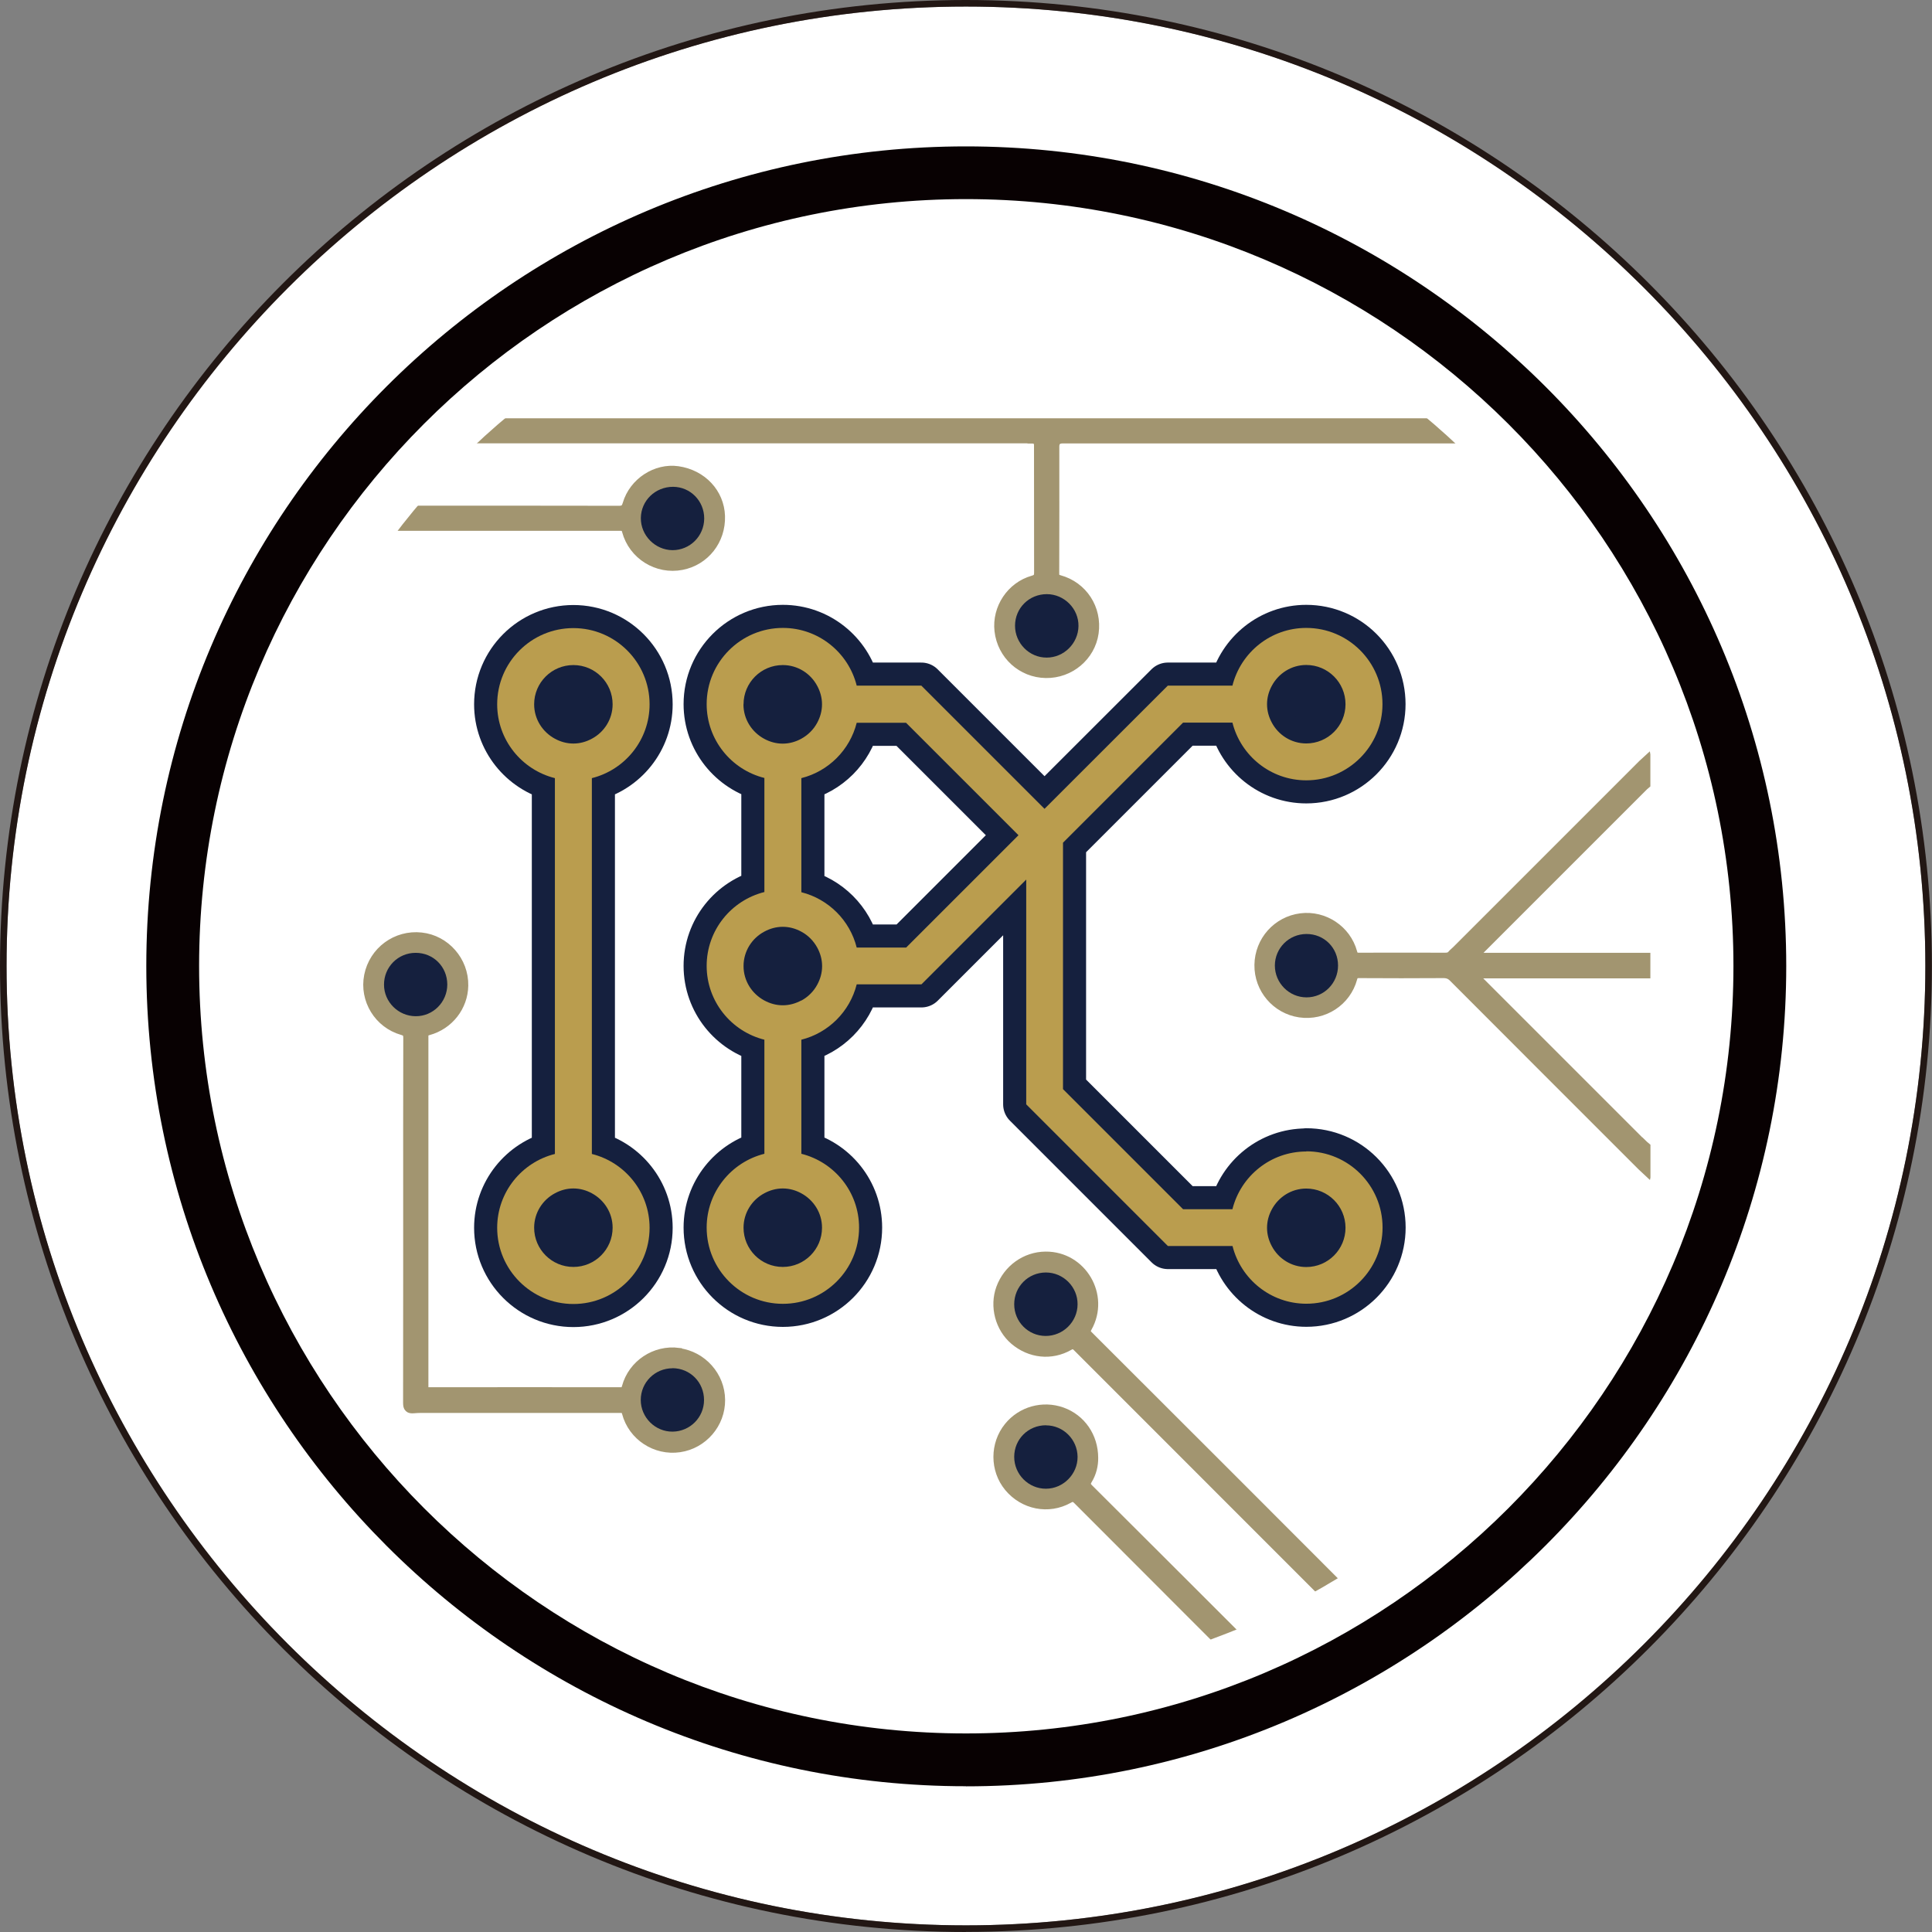
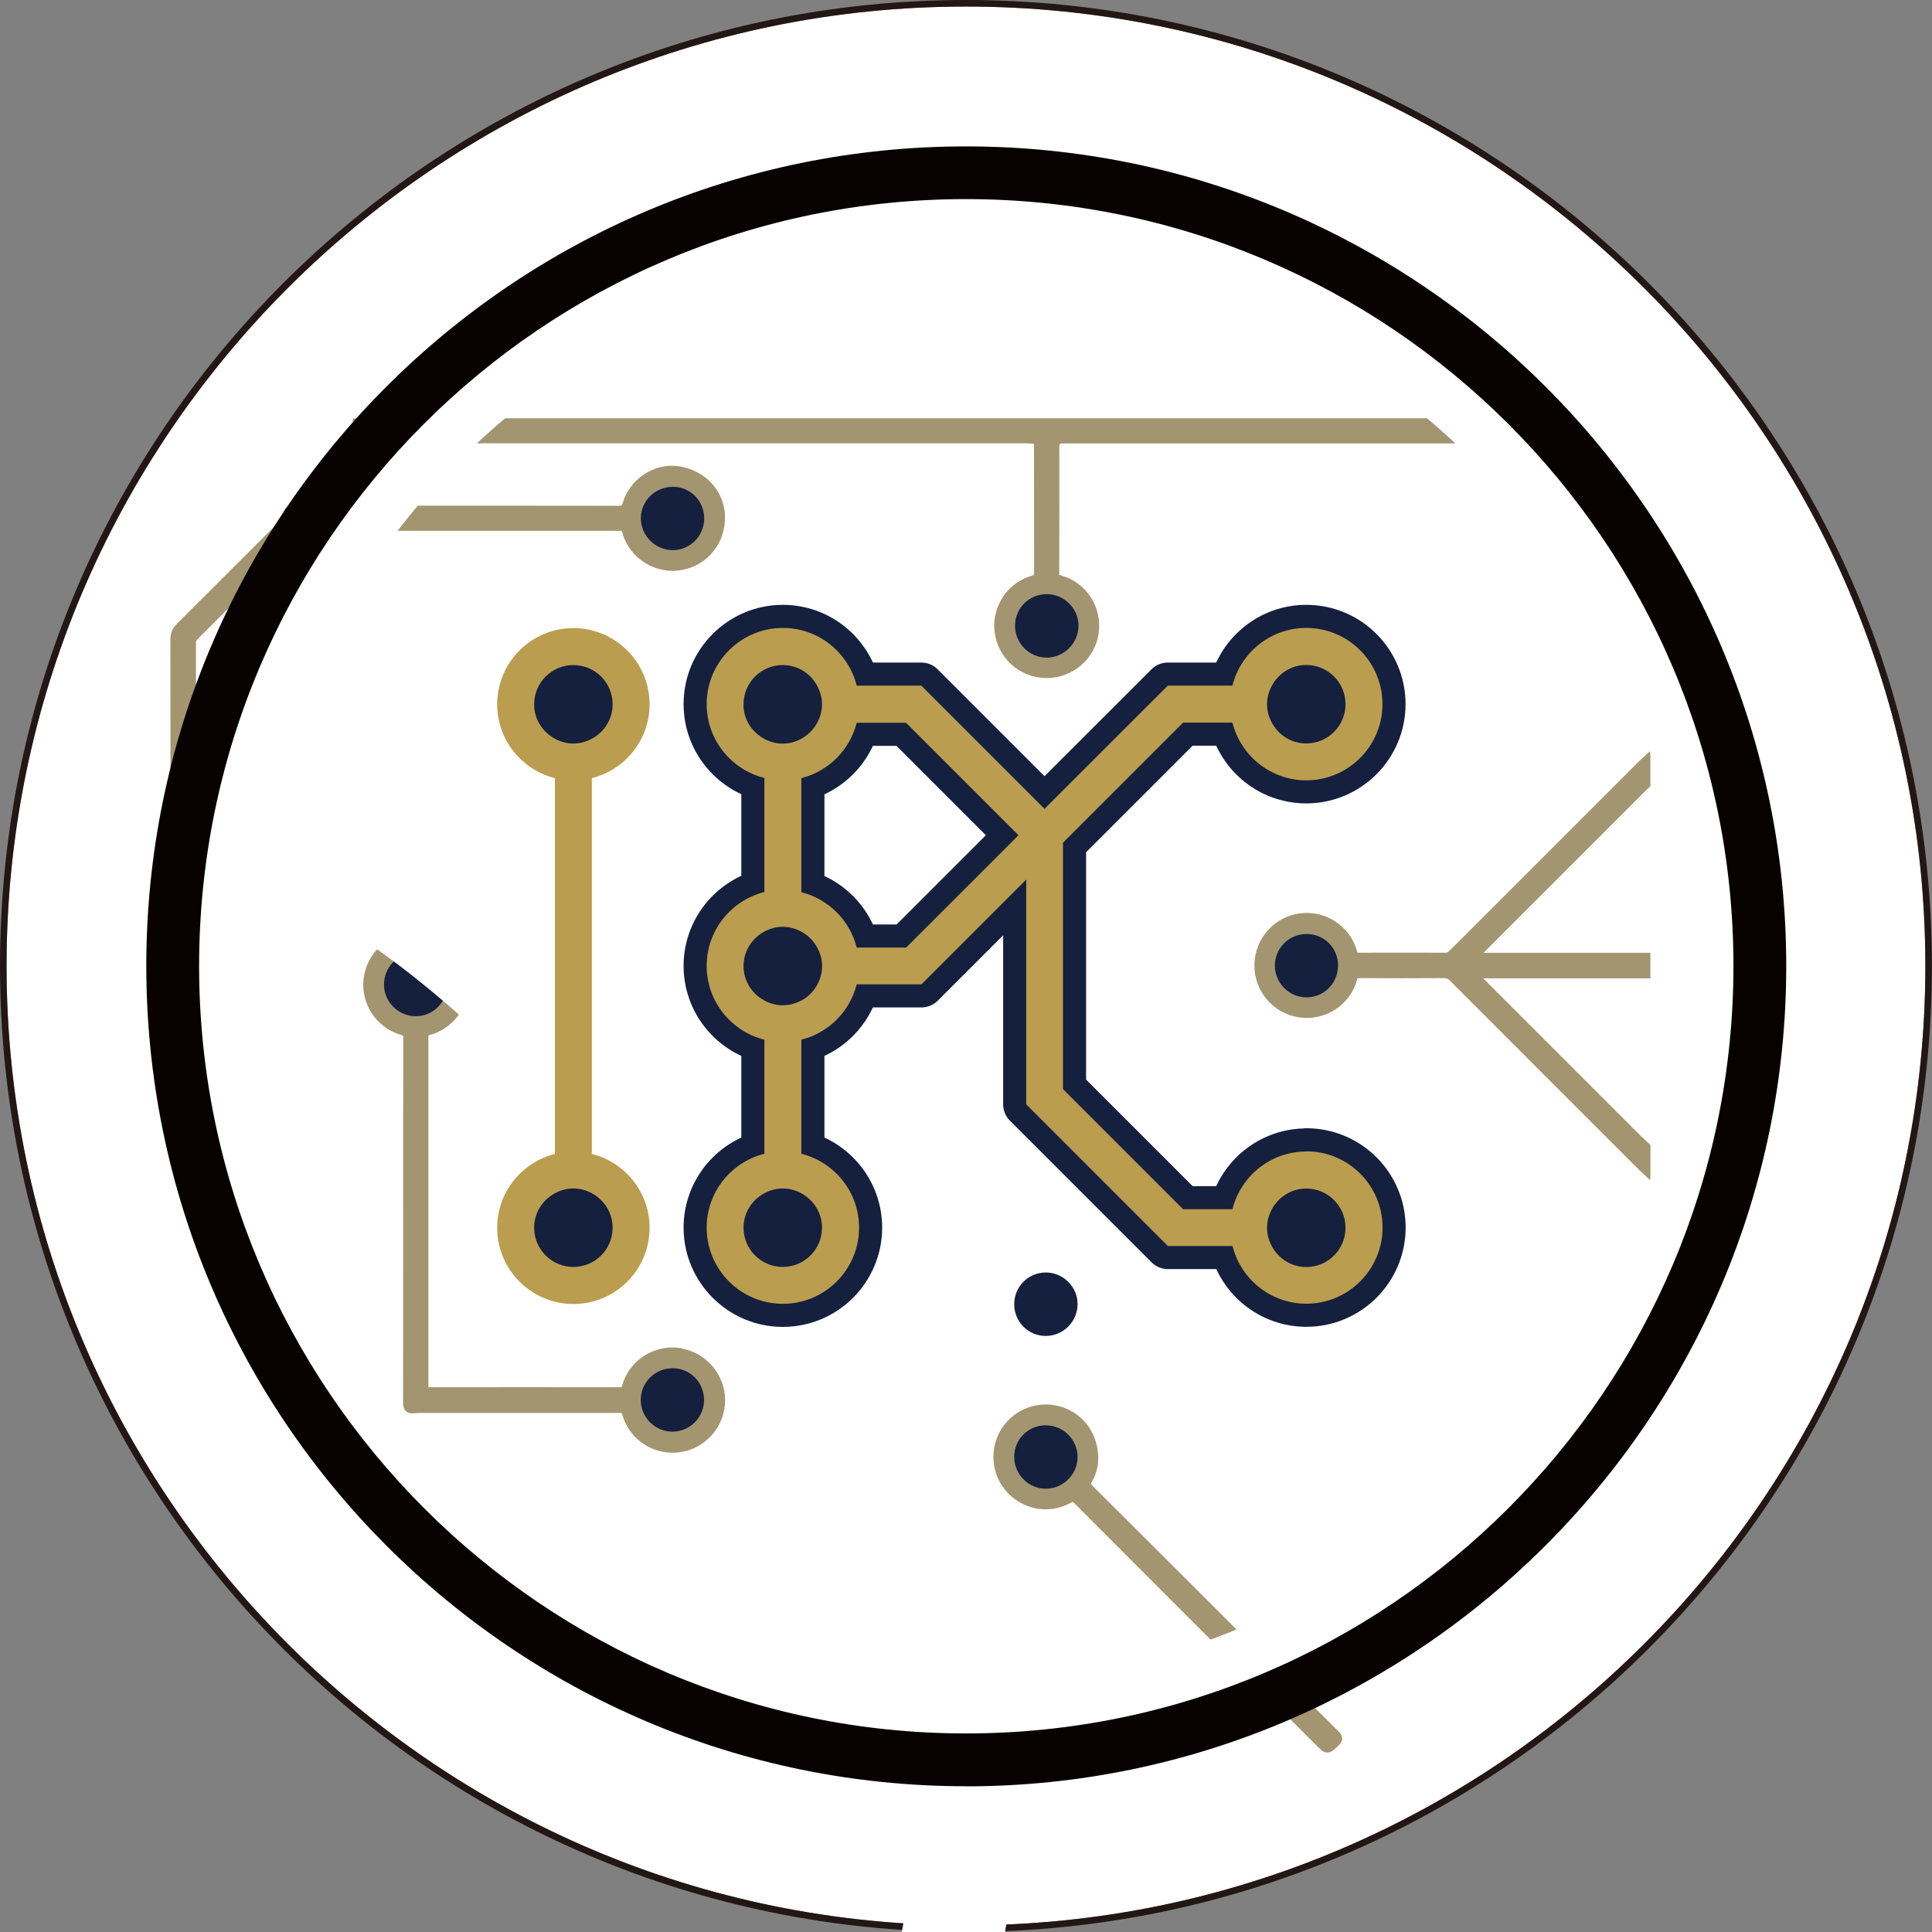
<svg xmlns="http://www.w3.org/2000/svg" id="_レイヤー_2" viewBox="0 0 212.21 212.21">
  <rect x="0" y="0" width="212.21" height="212.21" fill="#808080" stroke="none" />
  <defs>
    <style>.cls-1{fill:#15203e;}.cls-1,.cls-2,.cls-3,.cls-4,.cls-5{stroke-width:0px;}.cls-6{fill:#a29570;stroke:#a29570;stroke-miterlimit:10;stroke-width:1.01px;}.cls-7{stroke:#fff;stroke-width:11.16px;}.cls-7,.cls-8{fill:none;}.cls-8{stroke:#15203e;stroke-linecap:round;stroke-linejoin:round;stroke-width:5.07px;}.cls-2{fill:#221714;}.cls-3{fill:#ba9d4e;}.cls-4{fill:#fff;}.cls-5{fill:#080102;}</style>
  </defs>
  <g id="_レイヤー_1-2">
    <path class="cls-4" d="M106.1.72c58.2,0,105.38,47.18,105.38,105.38s-47.18,105.38-105.38,105.38S.72,164.3.72,106.1,47.91.72,106.1.72" />
    <path class="cls-2" d="M106.1,212.21C47.58,212.21,0,164.63,0,106.1S47.58,0,106.1,0s106.1,47.58,106.1,106.1-47.66,106.1-106.1,106.1M106.1.72C48.02.72.72,48.02.72,106.1s47.29,105.38,105.38,105.38,105.38-47.29,105.38-105.38S164.19.72,106.1.72" />
    <path class="cls-6" d="M113.36,48.21q.72,0,.72.71c0,4.65,0,9.29.01,13.94,0,.49-.1.71-.62.86-2.42.68-4.01,3.09-3.73,5.57.3,2.65,2.48,4.64,5.14,4.68,2.64.04,4.92-1.87,5.29-4.45.38-2.67-1.22-5.14-3.82-5.85-.4-.11-.51-.27-.51-.68.02-4.65.01-9.29.01-13.94q0-.85.88-.85c18.61,0,37.22,0,55.83,0,0-.58,0-1.16,0-1.75-48.96,0-83.55,0-132.51,0-.26,0-.53.02-.79.02v1.69c.26.01.53.03.79.03,29.23,0,44.08,0,73.31,0ZM118.46,68.77c-.03,1.9-1.59,3.45-3.49,3.46-1.91,0-3.48-1.58-3.48-3.5,0-1.94,1.55-3.47,3.5-3.46,1.92,0,3.5,1.61,3.47,3.51Z" />
    <path class="cls-6" d="M74.53,148.55c-2.57-.33-5.04,1.3-5.72,3.81-.1.36-.2.52-.61.52-7.04-.01-14.08-.01-21.12,0-.43,0-.53-.14-.53-.54,0-12.83,0-25.66,0-38.49,0-.38.1-.54.49-.64,2.28-.62,3.85-2.64,3.89-4.95.05-2.7-1.99-5.04-4.66-5.33-2.74-.3-5.23,1.53-5.77,4.24-.52,2.64,1.08,5.28,3.7,6.02.49.14.6.36.6.83-.02,6.67-.01,13.34-.01,20.01v5.44c0,4.88,0,9.75-.01,14.63,0,.53.15.67.65.63.51-.05,1.02-.04,1.53-.04,7.06,0,14.12,0,21.18,0,.39,0,.57.08.68.5.68,2.56,3.2,4.2,5.81,3.82,2.59-.37,4.54-2.64,4.51-5.25-.02-2.61-2-4.84-4.6-5.18ZM42.18,108.17c0-1.94,1.54-3.49,3.47-3.5,1.94,0,3.48,1.53,3.48,3.48,0,1.93-1.57,3.5-3.48,3.49-1.9-.02-3.46-1.57-3.47-3.46ZM73.88,157.26c-1.91.02-3.5-1.56-3.5-3.48,0-1.93,1.56-3.49,3.49-3.48,1.94,0,3.47,1.55,3.47,3.5,0,1.91-1.54,3.45-3.45,3.47Z" />
    <path class="cls-6" d="M180.38,125.64c-6.07-6.07-12.15-12.14-18.22-18.22-.12-.12-.28-.21-.34-.46,6.33,0,12.64,0,18.95,0,0-.6,0-1.2,0-1.8h-18.88c-.05-.19.09-.25.17-.33,6.17-6.17,12.34-12.34,18.51-18.51.06-.06.13-.11.2-.17v-2.53c-.12.11-.24.21-.35.32-6.82,6.82-13.64,13.64-20.46,20.46-.16.16-.35.3-.49.47-.2.24-.45.28-.75.28-3.15,0-6.3-.02-9.45,0-.43,0-.59-.12-.7-.54-.68-2.49-3.13-4.11-5.68-3.79-2.61.33-4.56,2.52-4.6,5.16-.04,2.63,1.88,4.89,4.48,5.27,2.62.38,5.12-1.23,5.81-3.8.12-.44.31-.52.72-.52,3.08.02,6.16.02,9.24,0,.45,0,.78.12,1.1.45,6.89,6.9,13.78,13.8,20.68,20.69.15.15.31.29.46.43,0-.84,0-1.69,0-2.53-.13-.11-.27-.22-.39-.34ZM143.52,109.55c-1.92,0-3.49-1.58-3.48-3.5,0-1.91,1.54-3.45,3.46-3.46,1.95-.01,3.48,1.52,3.49,3.46,0,1.94-1.54,3.51-3.46,3.5Z" />
-     <path class="cls-6" d="M157,178.03c-1.8-1.4-3.78-1.51-5.79-.43-.4.21-.58.16-.87-.13-8.33-8.35-22.42-22.44-30.77-30.77-.3-.3-.35-.49-.13-.88,1.98-3.51-.59-7.88-4.6-7.84-2.2.02-4.15,1.42-4.92,3.52-.73,1.99-.11,4.35,1.5,5.72,1.73,1.47,4.06,1.72,6,.61.41-.23.61-.17.92.14,8.31,8.32,22.37,22.38,30.69,30.7.07.07.14.16.22.22.17.15.2.29.07.5-.85,1.37-.99,2.83-.57,4.36.64,0,1.27,0,1.91,0-1.02-2.21.24-4.42,2.19-4.93,1.39-.37,2.63-.01,3.57,1.09.98,1.16,1.09,2.46.47,3.84.64,0,1.28,0,1.91,0,.02-.07.03-.14.05-.2.5-2.21-.06-4.11-1.86-5.51ZM114.84,146.74c-1.91-.01-3.44-1.56-3.44-3.48,0-1.94,1.54-3.49,3.48-3.49,1.92,0,3.5,1.59,3.48,3.5-.02,1.92-1.6,3.48-3.52,3.47Z" />
    <path class="cls-6" d="M120.12,160.14c0-2.35-1.38-4.31-3.47-5.06-2.11-.75-4.45-.1-5.86,1.63-1.56,1.92-1.56,4.73.01,6.63,1.63,1.97,4.37,2.52,6.58,1.28.45-.26.67-.18,1.01.16,8.85,8.87,17.71,17.73,26.58,26.59.85.85.83.82,1.7,0,.37-.35.3-.53-.02-.85-3.5-3.47-6.98-6.96-10.46-10.45-5.53-5.52-11.05-11.05-16.59-16.56-.34-.34-.37-.57-.13-.97.47-.76.66-1.62.65-2.4ZM114.88,163.51c-1.92,0-3.48-1.56-3.48-3.5,0-1.94,1.55-3.48,3.49-3.47,1.9,0,3.46,1.55,3.47,3.45.02,1.9-1.57,3.5-3.48,3.51Z" />
    <path class="cls-1" d="M111.49,68.73c0,1.92,1.57,3.51,3.48,3.5,1.89,0,3.46-1.56,3.49-3.46.03-1.9-1.55-3.5-3.47-3.51-1.95,0-3.49,1.52-3.5,3.46Z" />
    <path class="cls-6" d="M21.4,109.8c-.4-.1-.38-.32-.38-.61,0-12.85,0-25.7,0-38.55,0-.32.09-.56.32-.79,3.9-3.89,7.8-7.79,11.69-11.69.24-.24.48-.36.83-.36,11.43,0,22.85,0,34.28,0,.4,0,.57.09.68.51.72,2.67,3.37,4.31,6.06,3.79,2.56-.5,4.33-2.75,4.25-5.41-.08-2.54-2.01-4.6-4.68-4.98-2.39-.34-4.85,1.25-5.56,3.66-.17.59-.43.7-.99.69-7.68-.02-15.35-.01-23.03-.01-4.23,0-8.45,0-12.68,0-.36,0-.59.05-.52.48.06.35-.1.59-.35.83-3.84,3.83-7.67,7.67-11.51,11.49-.39.39-.59.79-.59,1.37.02,12.87.01,25.73.01,38.6,0,.18,0,.35,0,.53.01.25-.07.38-.34.43-.49.08-.93.32-1.38.52v2.22c.87-.78,1.86-1.24,3.07-1.08,1.44.19,2.66,1.3,2.95,2.71.3,1.5-.35,2.98-1.65,3.74-1.28.75-2.93.59-4.03-.38-.1-.09-.17-.23-.33-.25v2.22c.07.02.13.04.19.07,2.95,1.38,6.22.13,7.32-2.83,1.08-2.91-.5-6.14-3.65-6.94ZM73.92,53.47c1.91,0,3.43,1.55,3.42,3.48,0,1.94-1.57,3.49-3.5,3.48-1.91-.01-3.49-1.62-3.47-3.53.02-1.92,1.59-3.44,3.54-3.43Z" />
    <path class="cls-1" d="M73.85,60.43c1.93.01,3.49-1.54,3.5-3.48,0-1.93-1.52-3.47-3.42-3.48-1.95,0-3.52,1.51-3.54,3.43-.02,1.9,1.56,3.51,3.47,3.53Z" />
    <path class="cls-1" d="M157.62,170.8c-.94-1.11-2.18-1.46-3.57-1.09-1.95.51-3.2,2.72-2.19,4.93h6.23c.62-1.38.51-2.68-.47-3.84Z" />
    <path class="cls-1" d="M49.13,108.14c0-1.95-1.53-3.49-3.48-3.48-1.94,0-3.48,1.57-3.47,3.5,0,1.89,1.57,3.45,3.47,3.46,1.91.02,3.48-1.55,3.48-3.49Z" />
    <path class="cls-1" d="M73.87,150.29c-1.93,0-3.49,1.55-3.49,3.48,0,1.92,1.59,3.5,3.5,3.48,1.91-.02,3.45-1.56,3.45-3.47,0-1.95-1.52-3.49-3.47-3.5Z" />
    <path class="cls-1" d="M143.49,102.59c-1.92.01-3.45,1.55-3.46,3.46,0,1.92,1.56,3.5,3.48,3.5,1.92,0,3.46-1.56,3.46-3.5,0-1.95-1.54-3.48-3.49-3.46Z" />
    <path class="cls-1" d="M114.88,139.77c-1.94,0-3.48,1.55-3.48,3.49,0,1.92,1.54,3.47,3.44,3.48,1.92.01,3.51-1.55,3.52-3.47.02-1.91-1.56-3.5-3.48-3.5Z" />
    <path class="cls-1" d="M114.89,156.55c-1.95,0-3.49,1.53-3.49,3.47,0,1.93,1.57,3.5,3.48,3.5,1.91,0,3.5-1.61,3.48-3.51-.02-1.9-1.57-3.45-3.47-3.45Z" />
-     <path class="cls-7" d="M106.1,196.2c-49.68,0-90.03-40.41-90.03-90.1S56.42,16.08,106.1,16.08s90.1,40.41,90.1,90.03-40.49,90.1-90.1,90.1M106.1,21.87c-46.5,0-84.23,37.81-84.23,84.23s37.81,84.3,84.23,84.3,84.3-37.81,84.3-84.3S152.53,21.87,106.1,21.87" />
+     <path class="cls-7" d="M106.1,196.2c-49.68,0-90.03-40.41-90.03-90.1s90.1,40.41,90.1,90.03-40.49,90.1-90.1,90.1M106.1,21.87c-46.5,0-84.23,37.81-84.23,84.23s37.81,84.3,84.23,84.3,84.3-37.81,84.3-84.3S152.53,21.87,106.1,21.87" />
    <path class="cls-5" d="M106.1,196.2c-49.68,0-90.03-40.41-90.03-90.1S56.42,16.08,106.1,16.08s90.1,40.41,90.1,90.03-40.49,90.1-90.1,90.1M106.1,21.87c-46.5,0-84.23,37.81-84.23,84.23s37.81,84.3,84.23,84.3,84.3-37.81,84.3-84.3S152.53,21.87,106.1,21.87" />
    <circle class="cls-1" cx="62.9" cy="134.52" r="4.79" />
    <circle class="cls-1" cx="62.72" cy="77.52" r="4.79" />
    <circle class="cls-1" cx="86.04" cy="77.5" r="4.79" />
    <circle class="cls-1" cx="86.16" cy="134.38" r="4.79" />
    <circle class="cls-1" cx="85.91" cy="105.86" r="4.79" />
    <circle class="cls-1" cx="143.24" cy="77.52" r="4.79" />
    <circle class="cls-1" cx="143.05" cy="134.67" r="4.79" />
-     <path class="cls-8" d="M71.35,77.36c0-4.61-3.75-8.37-8.37-8.37s-8.37,3.75-8.37,8.37c0,3.91,2.7,7.2,6.34,8.11v41.28c-3.64.91-6.34,4.2-6.34,8.11,0,4.61,3.75,8.37,8.37,8.37s8.37-3.75,8.37-8.37c0-3.91-2.7-7.2-6.34-8.11v-41.28c3.64-.91,6.34-4.2,6.34-8.11ZM67.29,134.85c0,2.38-1.93,4.31-4.31,4.31s-4.31-1.93-4.31-4.31c0-1.64.93-3.06,2.28-3.78.61-.33,1.29-.53,2.03-.53s1.42.2,2.03.53c1.35.73,2.28,2.14,2.28,3.78ZM62.98,81.67c-.74,0-1.42-.2-2.03-.53-1.35-.73-2.28-2.14-2.28-3.78,0-2.38,1.93-4.31,4.31-4.31s4.31,1.93,4.31,4.31c0,1.64-.93,3.06-2.28,3.78-.61.33-1.29.53-2.03.53Z" />
    <path class="cls-8" d="M143.48,126.48c-3.91,0-7.2,2.7-8.11,6.34h-5.42l-13.19-13.19v-27.07s13.19-13.19,13.19-13.19h5.42c.91,3.64,4.2,6.34,8.11,6.34,4.61,0,8.37-3.75,8.37-8.37s-3.75-8.37-8.37-8.37c-3.91,0-7.2,2.7-8.11,6.34h-7.1l-13.54,13.53-13.53-13.53h-7.1c-.91-3.64-4.2-6.34-8.11-6.34-4.61,0-8.37,3.75-8.37,8.37,0,3.91,2.7,7.2,6.34,8.11v12.53c-3.64.91-6.34,4.2-6.34,8.11s2.7,7.2,6.34,8.11v12.53c-3.64.91-6.34,4.2-6.34,8.11,0,4.61,3.75,8.37,8.37,8.37s8.37-3.75,8.37-8.37c0-3.91-2.7-7.2-6.34-8.11v-12.53c2.99-.75,5.33-3.1,6.08-6.08h7.11l11.51-11.51v24.69s15.56,15.56,15.56,15.56h7.1c.91,3.64,4.2,6.34,8.11,6.34,4.61,0,8.37-3.75,8.37-8.37s-3.75-8.37-8.37-8.37ZM143.48,73.04c2.38,0,4.31,1.93,4.31,4.31s-1.93,4.31-4.31,4.31c-1.64,0-3.06-.93-3.78-2.28-.33-.61-.53-1.29-.53-2.03s.2-1.42.53-2.03c.73-1.35,2.14-2.28,3.78-2.28ZM81.67,77.36c0-2.38,1.93-4.31,4.31-4.31,1.64,0,3.06.93,3.78,2.28.33.61.53,1.29.53,2.03s-.2,1.42-.53,2.03c-.4.75-1.01,1.35-1.76,1.76-.61.33-1.29.53-2.03.53s-1.42-.2-2.03-.53c-1.35-.73-2.28-2.14-2.28-3.78ZM90.29,134.85c0,2.38-1.93,4.31-4.31,4.31s-4.31-1.93-4.31-4.31c0-1.64.93-3.06,2.28-3.78.61-.33,1.29-.53,2.03-.53s1.42.2,2.03.53c1.35.73,2.28,2.14,2.28,3.78ZM88.01,109.89c-.61.33-1.29.53-2.03.53s-1.42-.2-2.03-.53c-1.35-.73-2.28-2.14-2.28-3.78s.93-3.06,2.28-3.78c.61-.33,1.29-.53,2.03-.53s1.42.2,2.03.53c.75.4,1.35,1.01,1.76,1.76.33.61.53,1.29.53,2.03s-.2,1.42-.53,2.03c-.4.75-1.01,1.35-1.76,1.76ZM99.52,104.08h-5.42c-.75-2.99-3.1-5.33-6.08-6.08v-12.53c2.99-.75,5.33-3.1,6.08-6.08h5.42l12.35,12.35-12.35,12.35ZM143.48,139.17c-1.64,0-3.06-.93-3.78-2.28-.33-.61-.53-1.29-.53-2.03s.2-1.42.53-2.03c.73-1.35,2.14-2.28,3.78-2.28,2.38,0,4.31,1.93,4.31,4.31s-1.93,4.31-4.31,4.31Z" />
    <path class="cls-3" d="M71.35,77.36c0-4.61-3.75-8.37-8.37-8.37s-8.37,3.75-8.37,8.37c0,3.91,2.7,7.2,6.34,8.11v41.28c-3.64.91-6.34,4.2-6.34,8.11,0,4.61,3.75,8.37,8.37,8.37s8.37-3.75,8.37-8.37c0-3.91-2.7-7.2-6.34-8.11v-41.28c3.64-.91,6.34-4.2,6.34-8.11ZM67.29,134.85c0,2.38-1.93,4.31-4.31,4.31s-4.31-1.93-4.31-4.31c0-1.64.93-3.06,2.28-3.78.61-.33,1.29-.53,2.03-.53s1.42.2,2.03.53c1.35.73,2.28,2.14,2.28,3.78ZM62.98,81.67c-.74,0-1.42-.2-2.03-.53-1.35-.73-2.28-2.14-2.28-3.78,0-2.38,1.93-4.31,4.31-4.31s4.31,1.93,4.31,4.31c0,1.64-.93,3.06-2.28,3.78-.61.33-1.29.53-2.03.53Z" />
    <path class="cls-3" d="M143.48,126.48c-3.91,0-7.2,2.7-8.11,6.34h-5.42l-13.19-13.19v-27.07s13.19-13.19,13.19-13.19h5.42c.91,3.64,4.2,6.34,8.11,6.34,4.61,0,8.37-3.75,8.37-8.37s-3.75-8.37-8.37-8.37c-3.91,0-7.2,2.7-8.11,6.34h-7.1l-13.54,13.53-13.53-13.53h-7.1c-.91-3.64-4.2-6.34-8.11-6.34-4.61,0-8.37,3.75-8.37,8.37,0,3.91,2.7,7.2,6.34,8.11v12.53c-3.64.91-6.34,4.2-6.34,8.11s2.7,7.2,6.34,8.11v12.53c-3.64.91-6.34,4.2-6.34,8.11,0,4.61,3.75,8.37,8.37,8.37s8.37-3.75,8.37-8.37c0-3.91-2.7-7.2-6.34-8.11v-12.53c2.99-.75,5.33-3.1,6.08-6.08h7.11l11.51-11.51v24.69s15.56,15.56,15.56,15.56h7.1c.91,3.64,4.2,6.34,8.11,6.34,4.61,0,8.37-3.75,8.37-8.37s-3.75-8.37-8.37-8.37ZM143.48,73.04c2.38,0,4.31,1.93,4.31,4.31s-1.93,4.31-4.31,4.31c-1.64,0-3.06-.93-3.78-2.28-.33-.61-.53-1.29-.53-2.03s.2-1.42.53-2.03c.73-1.35,2.14-2.28,3.78-2.28ZM81.67,77.36c0-2.38,1.93-4.31,4.31-4.31,1.64,0,3.06.93,3.78,2.28.33.61.53,1.29.53,2.03s-.2,1.42-.53,2.03c-.4.75-1.01,1.35-1.76,1.76-.61.33-1.29.53-2.03.53s-1.42-.2-2.03-.53c-1.35-.73-2.28-2.14-2.28-3.78ZM90.29,134.85c0,2.38-1.93,4.31-4.31,4.31s-4.31-1.93-4.31-4.31c0-1.64.93-3.06,2.28-3.78.61-.33,1.29-.53,2.03-.53s1.42.2,2.03.53c1.35.73,2.28,2.14,2.28,3.78ZM88.01,109.89c-.61.33-1.29.53-2.03.53s-1.42-.2-2.03-.53c-1.35-.73-2.28-2.14-2.28-3.78s.93-3.06,2.28-3.78c.61-.33,1.29-.53,2.03-.53s1.42.2,2.03.53c.75.4,1.35,1.01,1.76,1.76.33.61.53,1.29.53,2.03s-.2,1.42-.53,2.03c-.4.75-1.01,1.35-1.76,1.76ZM99.52,104.08h-5.42c-.75-2.99-3.1-5.33-6.08-6.08v-12.53c2.99-.75,5.33-3.1,6.08-6.08h5.42l12.35,12.35-12.35,12.35ZM143.48,139.17c-1.64,0-3.06-.93-3.78-2.28-.33-.61-.53-1.29-.53-2.03s.2-1.42.53-2.03c.73-1.35,2.14-2.28,3.78-2.28,2.38,0,4.31,1.93,4.31,4.31s-1.93,4.31-4.31,4.31Z" />
  </g>
</svg>